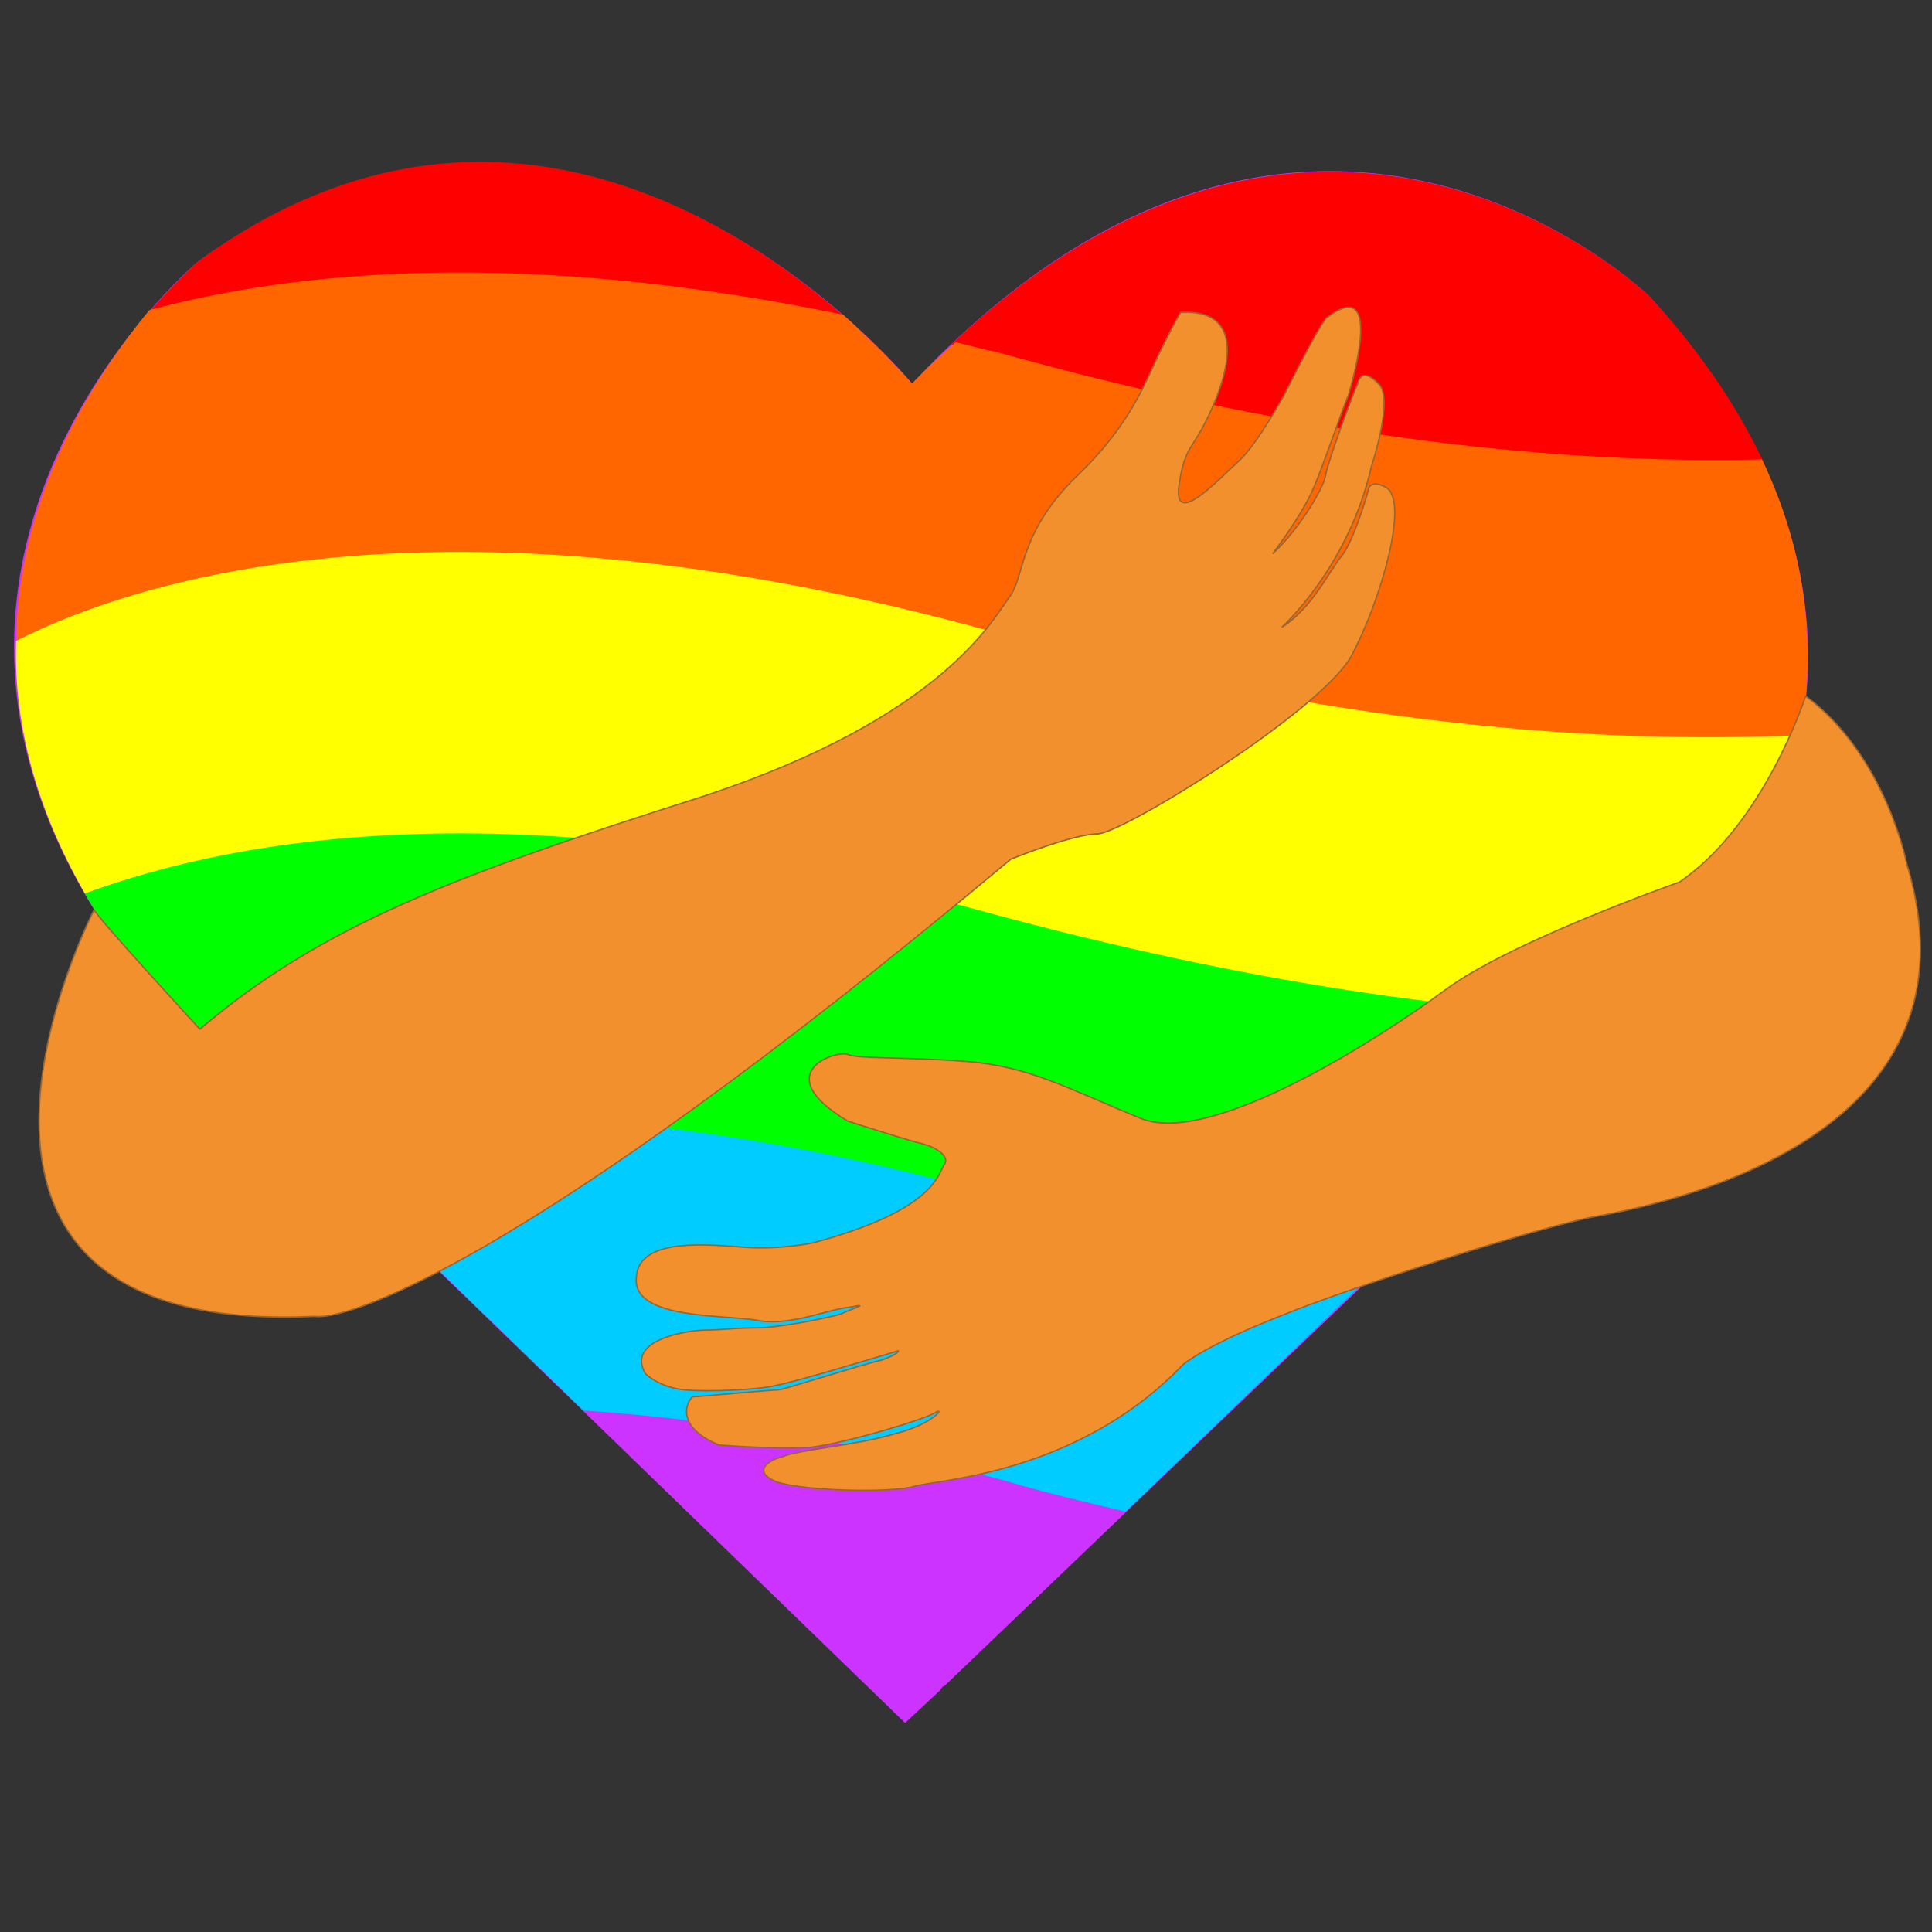
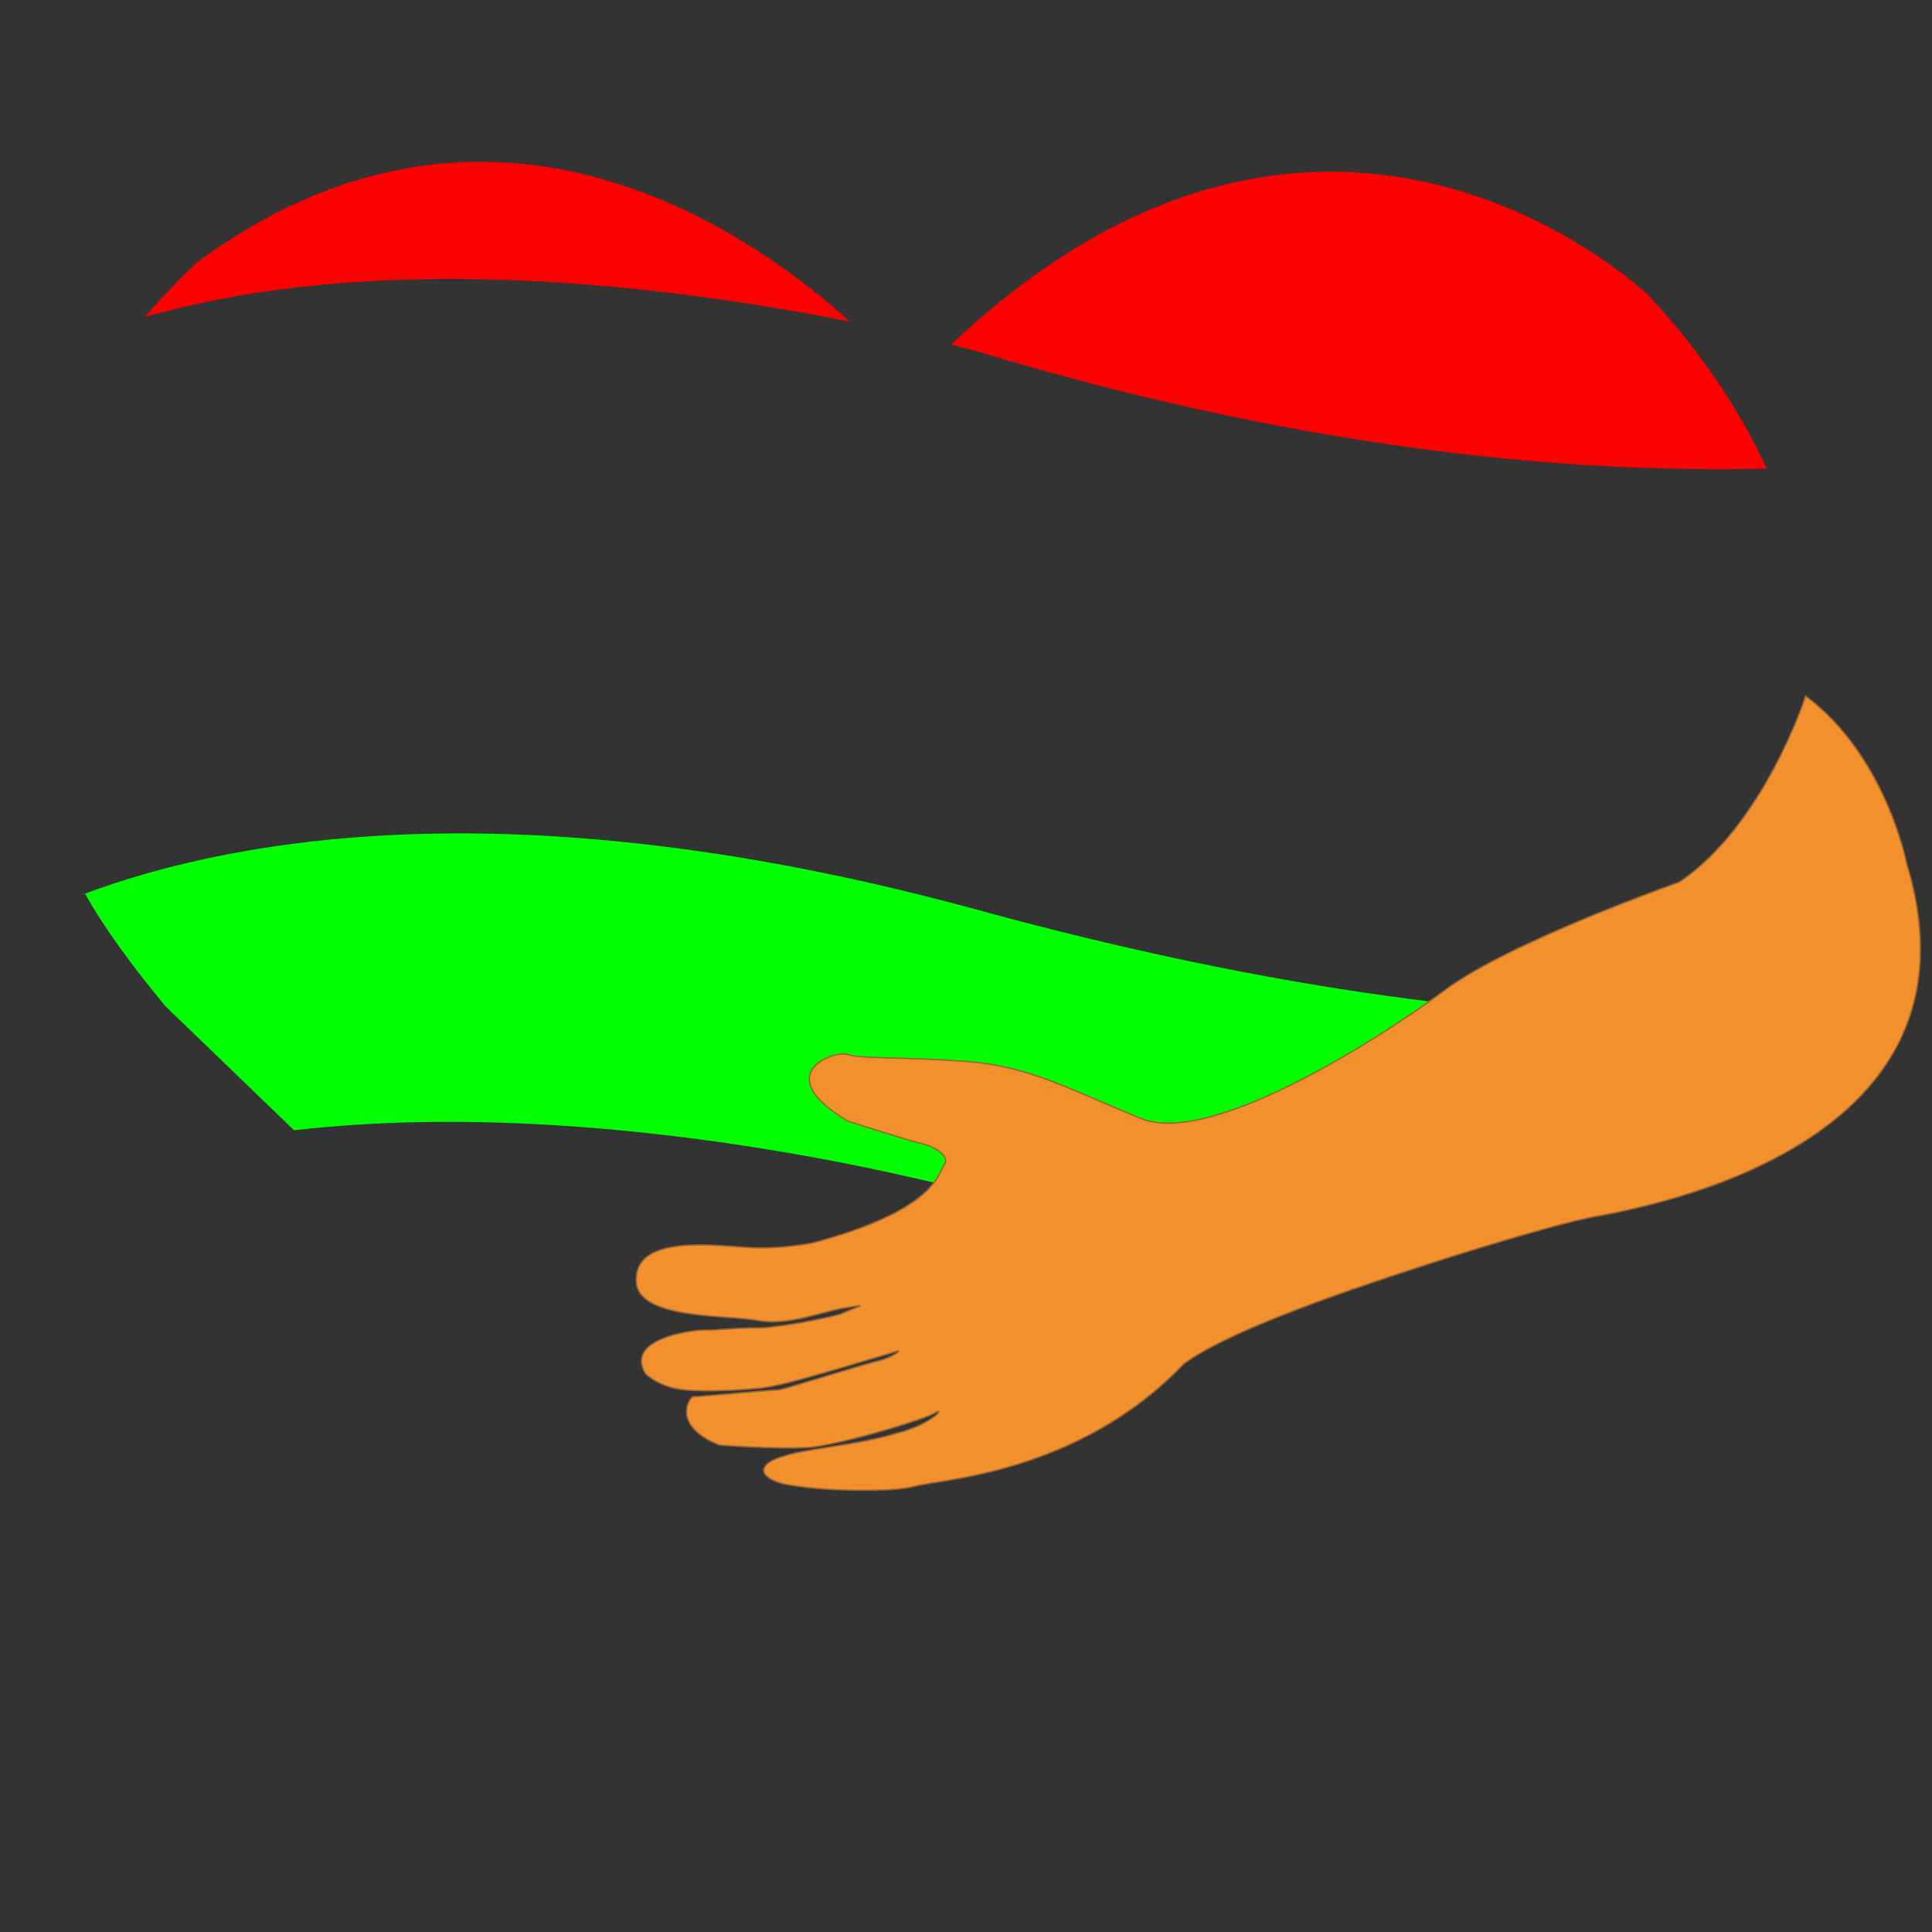
<svg xmlns="http://www.w3.org/2000/svg" xml:space="preserve" width="4.162in" height="4.162in" version="1.1" style="shape-rendering:geometricPrecision; text-rendering:geometricPrecision; image-rendering:optimizeQuality; fill-rule:evenodd; clip-rule:evenodd" viewBox="0 0 841 841">
  <rect x="0" y="0" width="841" height="841" fill="#333333" stroke="none" />
  <defs>
    <style type="text/css">
   
    .str0 {stroke:#996633;stroke-width:0.606}
    .fil8 {fill:none}
    .fil5 {fill:#00CCFF;fill-rule:nonzero}
    .fil4 {fill:lime;fill-rule:nonzero}
    .fil0 {fill:#CC33FF;fill-rule:nonzero}
    .fil7 {fill:#F2902E;fill-rule:nonzero}
    .fil6 {fill:#F2902E;fill-rule:nonzero}
    .fil1 {fill:red;fill-rule:nonzero}
    .fil2 {fill:#FF6600;fill-rule:nonzero}
    .fil3 {fill:yellow;fill-rule:nonzero}
   
  </style>
  </defs>
  <g id="Layer_x0020_1">
    <g id="_658422184">
-       <path class="fil0" d="M718 129c0,0 -149,-145 -321,38 0,0 -143,-175 -311,-53 0,0 -170,143 -14,324l322 312 15 -14c1,-1 1,-2 2,-2l306 -293c0,0 157,-140 1,-312z" />
      <path class="fil1" d="M769 204c-85,2 -196,-8 -330,-47 0,0 -9,-3 -25,-7 165,-156 304,-21 304,-21 24,26 40,51 51,75zm-399 -64c-76,-15 -202,-32 -307,-2 13,-15 23,-24 23,-24 124,-91 235,-18 284,26z" />
-       <path class="fil2" d="M65 135c63,-17 162,-27 302,2 19,17 30,30 30,30 6,-6 13,-13 19,-18 5,1 11,3 17,4 139,39 250,49 334,47 22,46 23,89 16,125 -87,4 -203,-5 -344,-47 0,0 -267,-81 -432,3 0,-66 35,-118 58,-146z" />
-       <path class="fil3" d="M7 279c55,-28 190,-69 425,-4 149,41 265,49 352,45 -14,74 -67,121 -67,121l-6 6c-76,-3 -167,-16 -273,-47 0,0 -235,-72 -401,-11 -23,-40 -31,-77 -30,-110z" />
      <path class="fil4" d="M37 389c67,-25 193,-47 392,8 114,31 209,44 286,46l-121 116c-48,-8 -100,-19 -156,-36 0,0 -161,-48 -310,-31l-56 -54c-14,-17 -26,-33 -35,-49z" />
-       <path class="fil5" d="M126 490c73,-9 174,-7 307,30 60,17 115,28 164,35l-107 103c-17,-4 -34,-8 -51,-13 0,0 -83,-24 -185,-31l-128 -124z" />
-       <path class="fil6 str0" d="M41 396c0,0 -96,186 96,177 12,2 88,-19 303,-199 0,0 27,-11 38,-11 12,-1 96,-53 110,-77 13,-24 26,-69 15,-74 0,0 -5,-3 -7,0 -1,4 -7,24 -12,30 -5,6 -13,23 -26,31 0,0 29,-26 39,-70 0,0 10,-30 3,-36 0,0 -7,-8 -9,0 -3,7 -13,34 -14,40 -1,6 -12,24 -23,34 0,0 13,-17 18,-29 5,-12 12,-33 15,-40 2,-7 15,-52 -9,-34 0,0 -1,-2 -19,34 0,0 -11,20 -19,28 -9,8 -28,29 -27,13 2,-16 5,-17 10,-26 5,-9 27,-53 -9,-51 0,0 -1,1 -8,15 -7,14 -13,33 -37,56 -25,24 -23,43 -29,52 -7,9 -28,53 -135,88 -107,34 -165,56 -218,101 0,0 -46,-50 -46,-52z" />
      <path class="fil7 str0" d="M731 384c0,0 -74,26 -102,47 -27,20 -101,68 -132,56 -32,-13 -49,-23 -77,-25 -27,-2 -46,-1 -51,-3 -5,-2 -35,8 0,29 0,0 28,9 33,10 4,1 12,5 9,9 -3,5 -5,20 -57,34 0,0 -14,3 -29,2 -15,-1 -47,-5 -48,13 -2,19 40,16 54,19 14,2 29,-5 39,-6 10,-2 0,1 -4,3 -3,1 -21,5 -34,6 -13,0 -18,1 -25,1 -7,0 -35,4 -26,19 0,0 6,6 17,7 10,1 33,0 40,-2 7,-1 53,-15 53,-15 0,0 1,1 -7,4 -9,2 -43,13 -45,13 -3,0 -35,3 -37,3 -1,-1 -11,12 11,21 0,0 24,2 40,1 16,-2 49,-12 54,-15 5,-3 -1,5 -17,9 -16,5 -42,7 -49,10 -8,2 -13,7 -3,11 11,4 50,5 60,2 10,-3 71,-5 117,-53 0,0 9,-8 42,-21 32,-13 107,-37 135,-43 28,-5 175,-32 138,-154 0,0 -9,-47 -44,-73 0,0 -18,56 -55,81z" />
      <rect class="fil8" width="841" height="841" />
    </g>
  </g>
</svg>